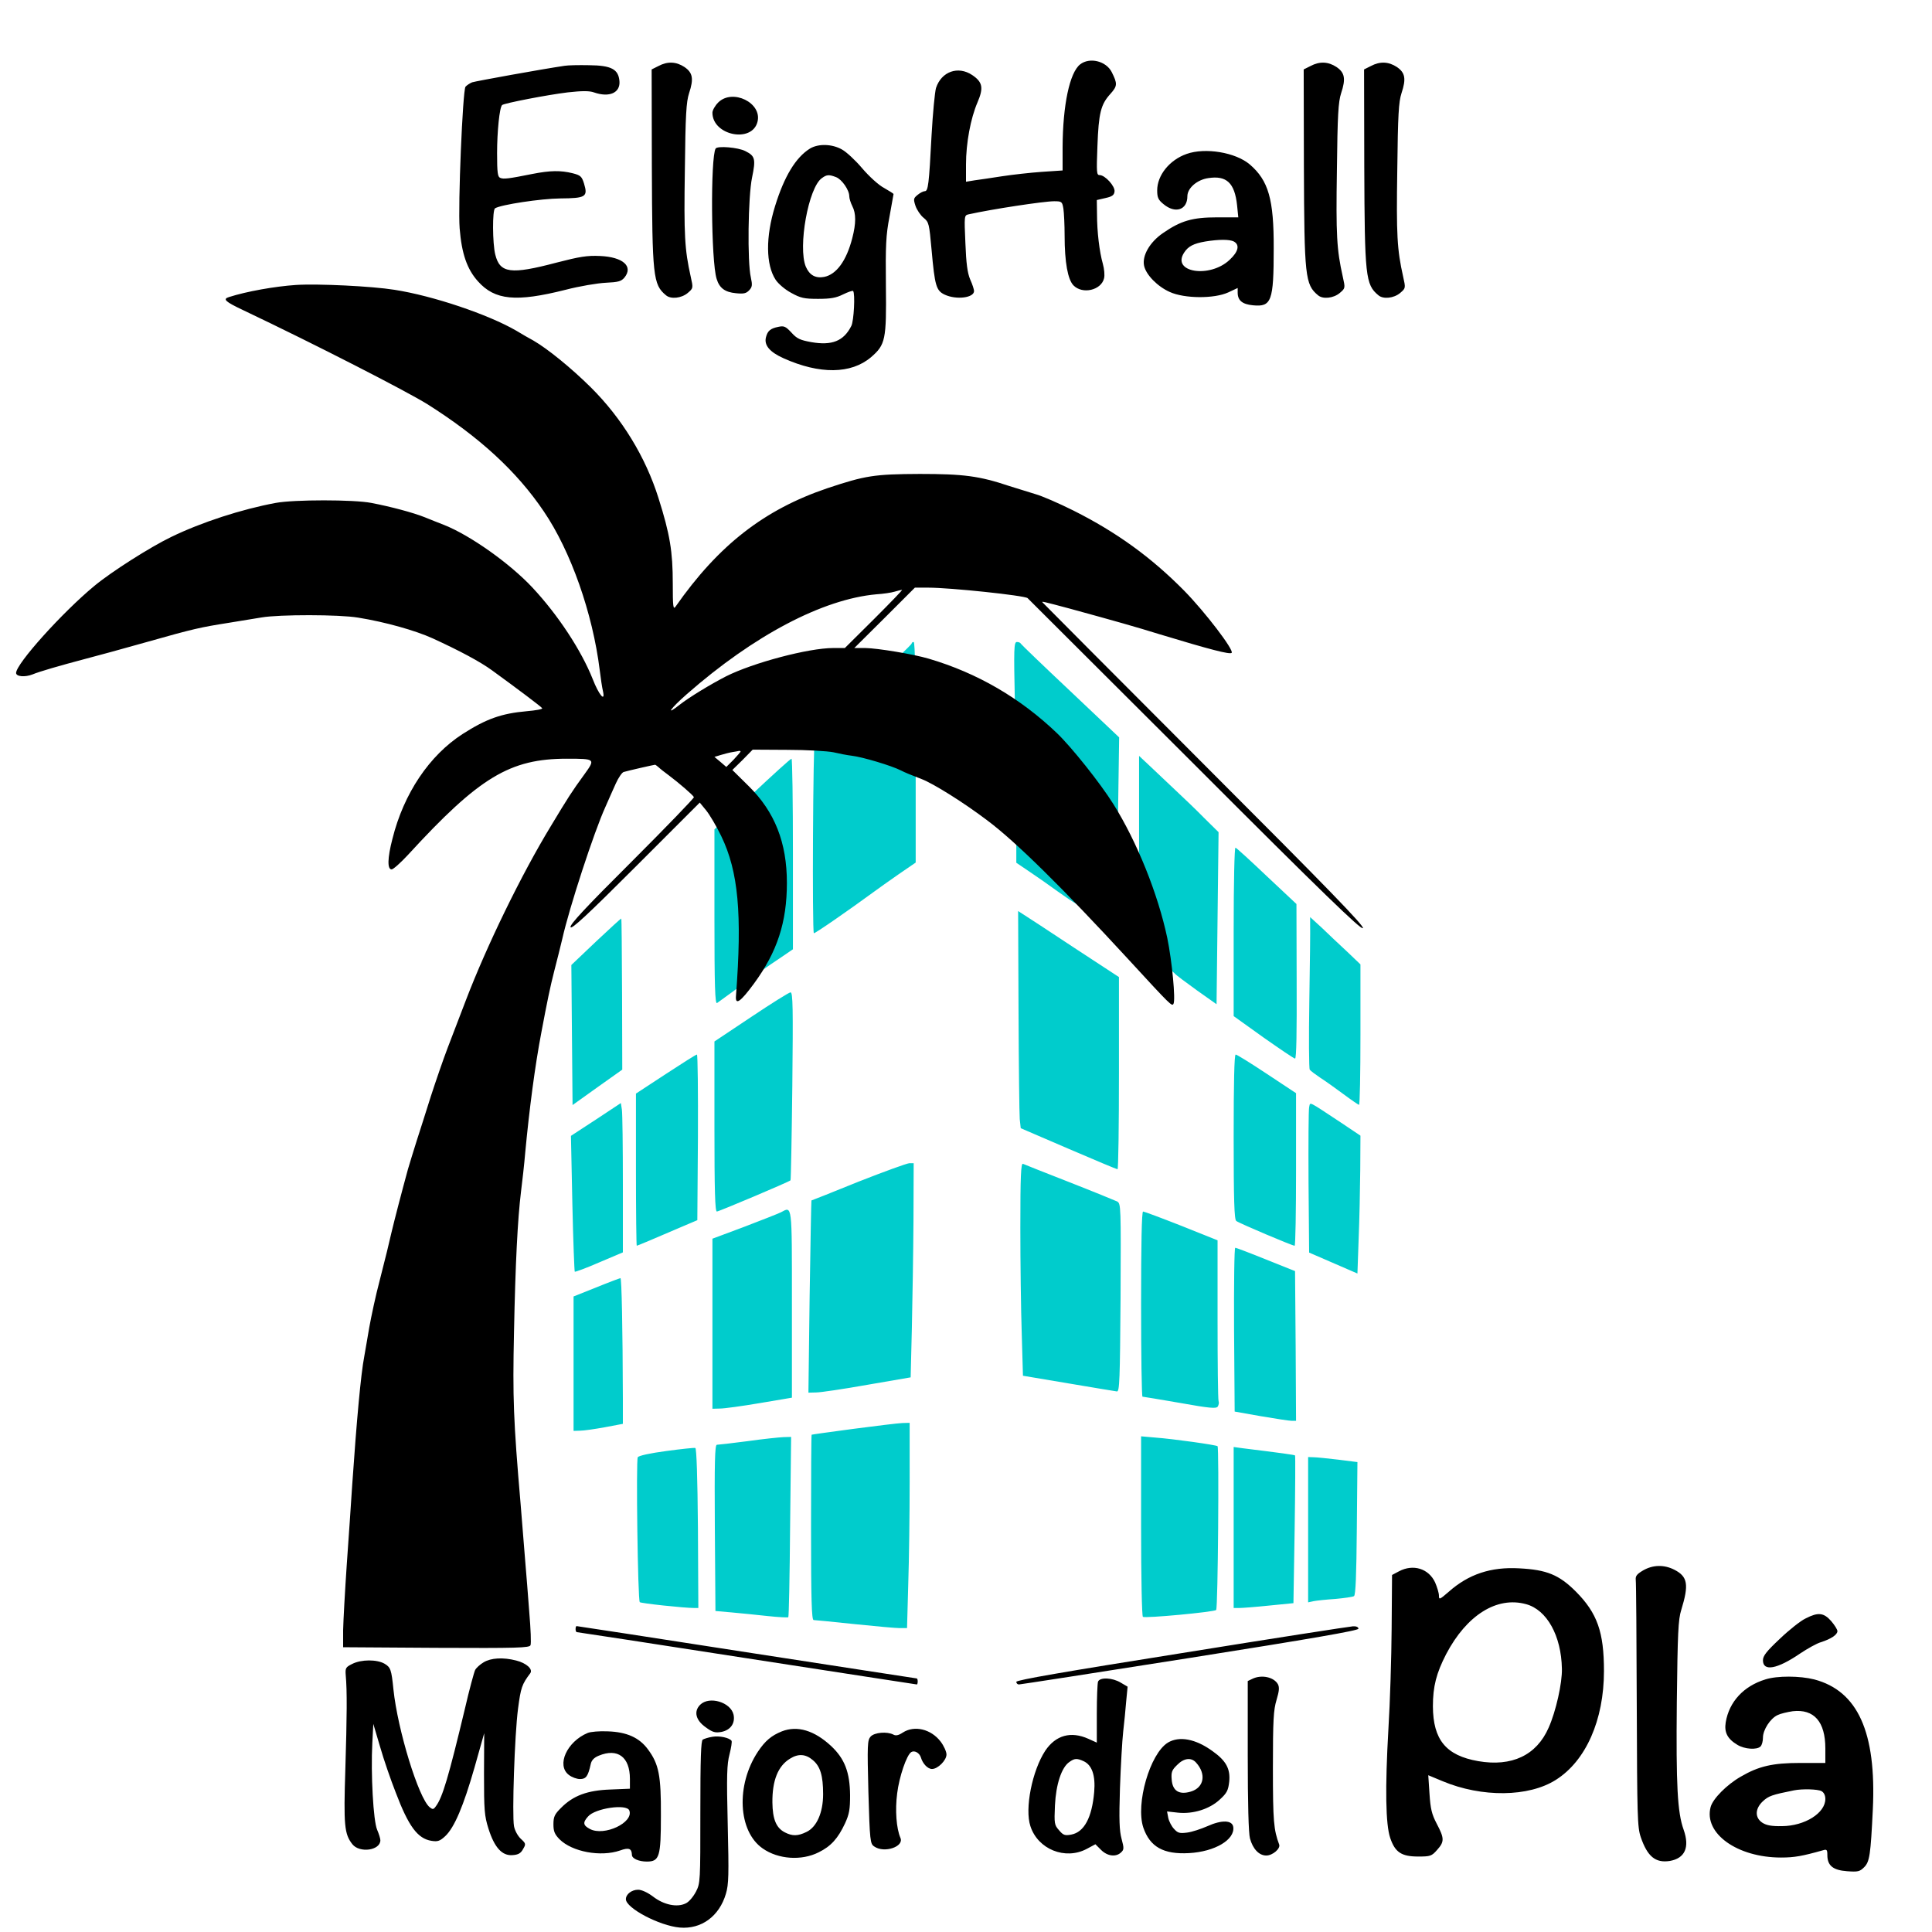
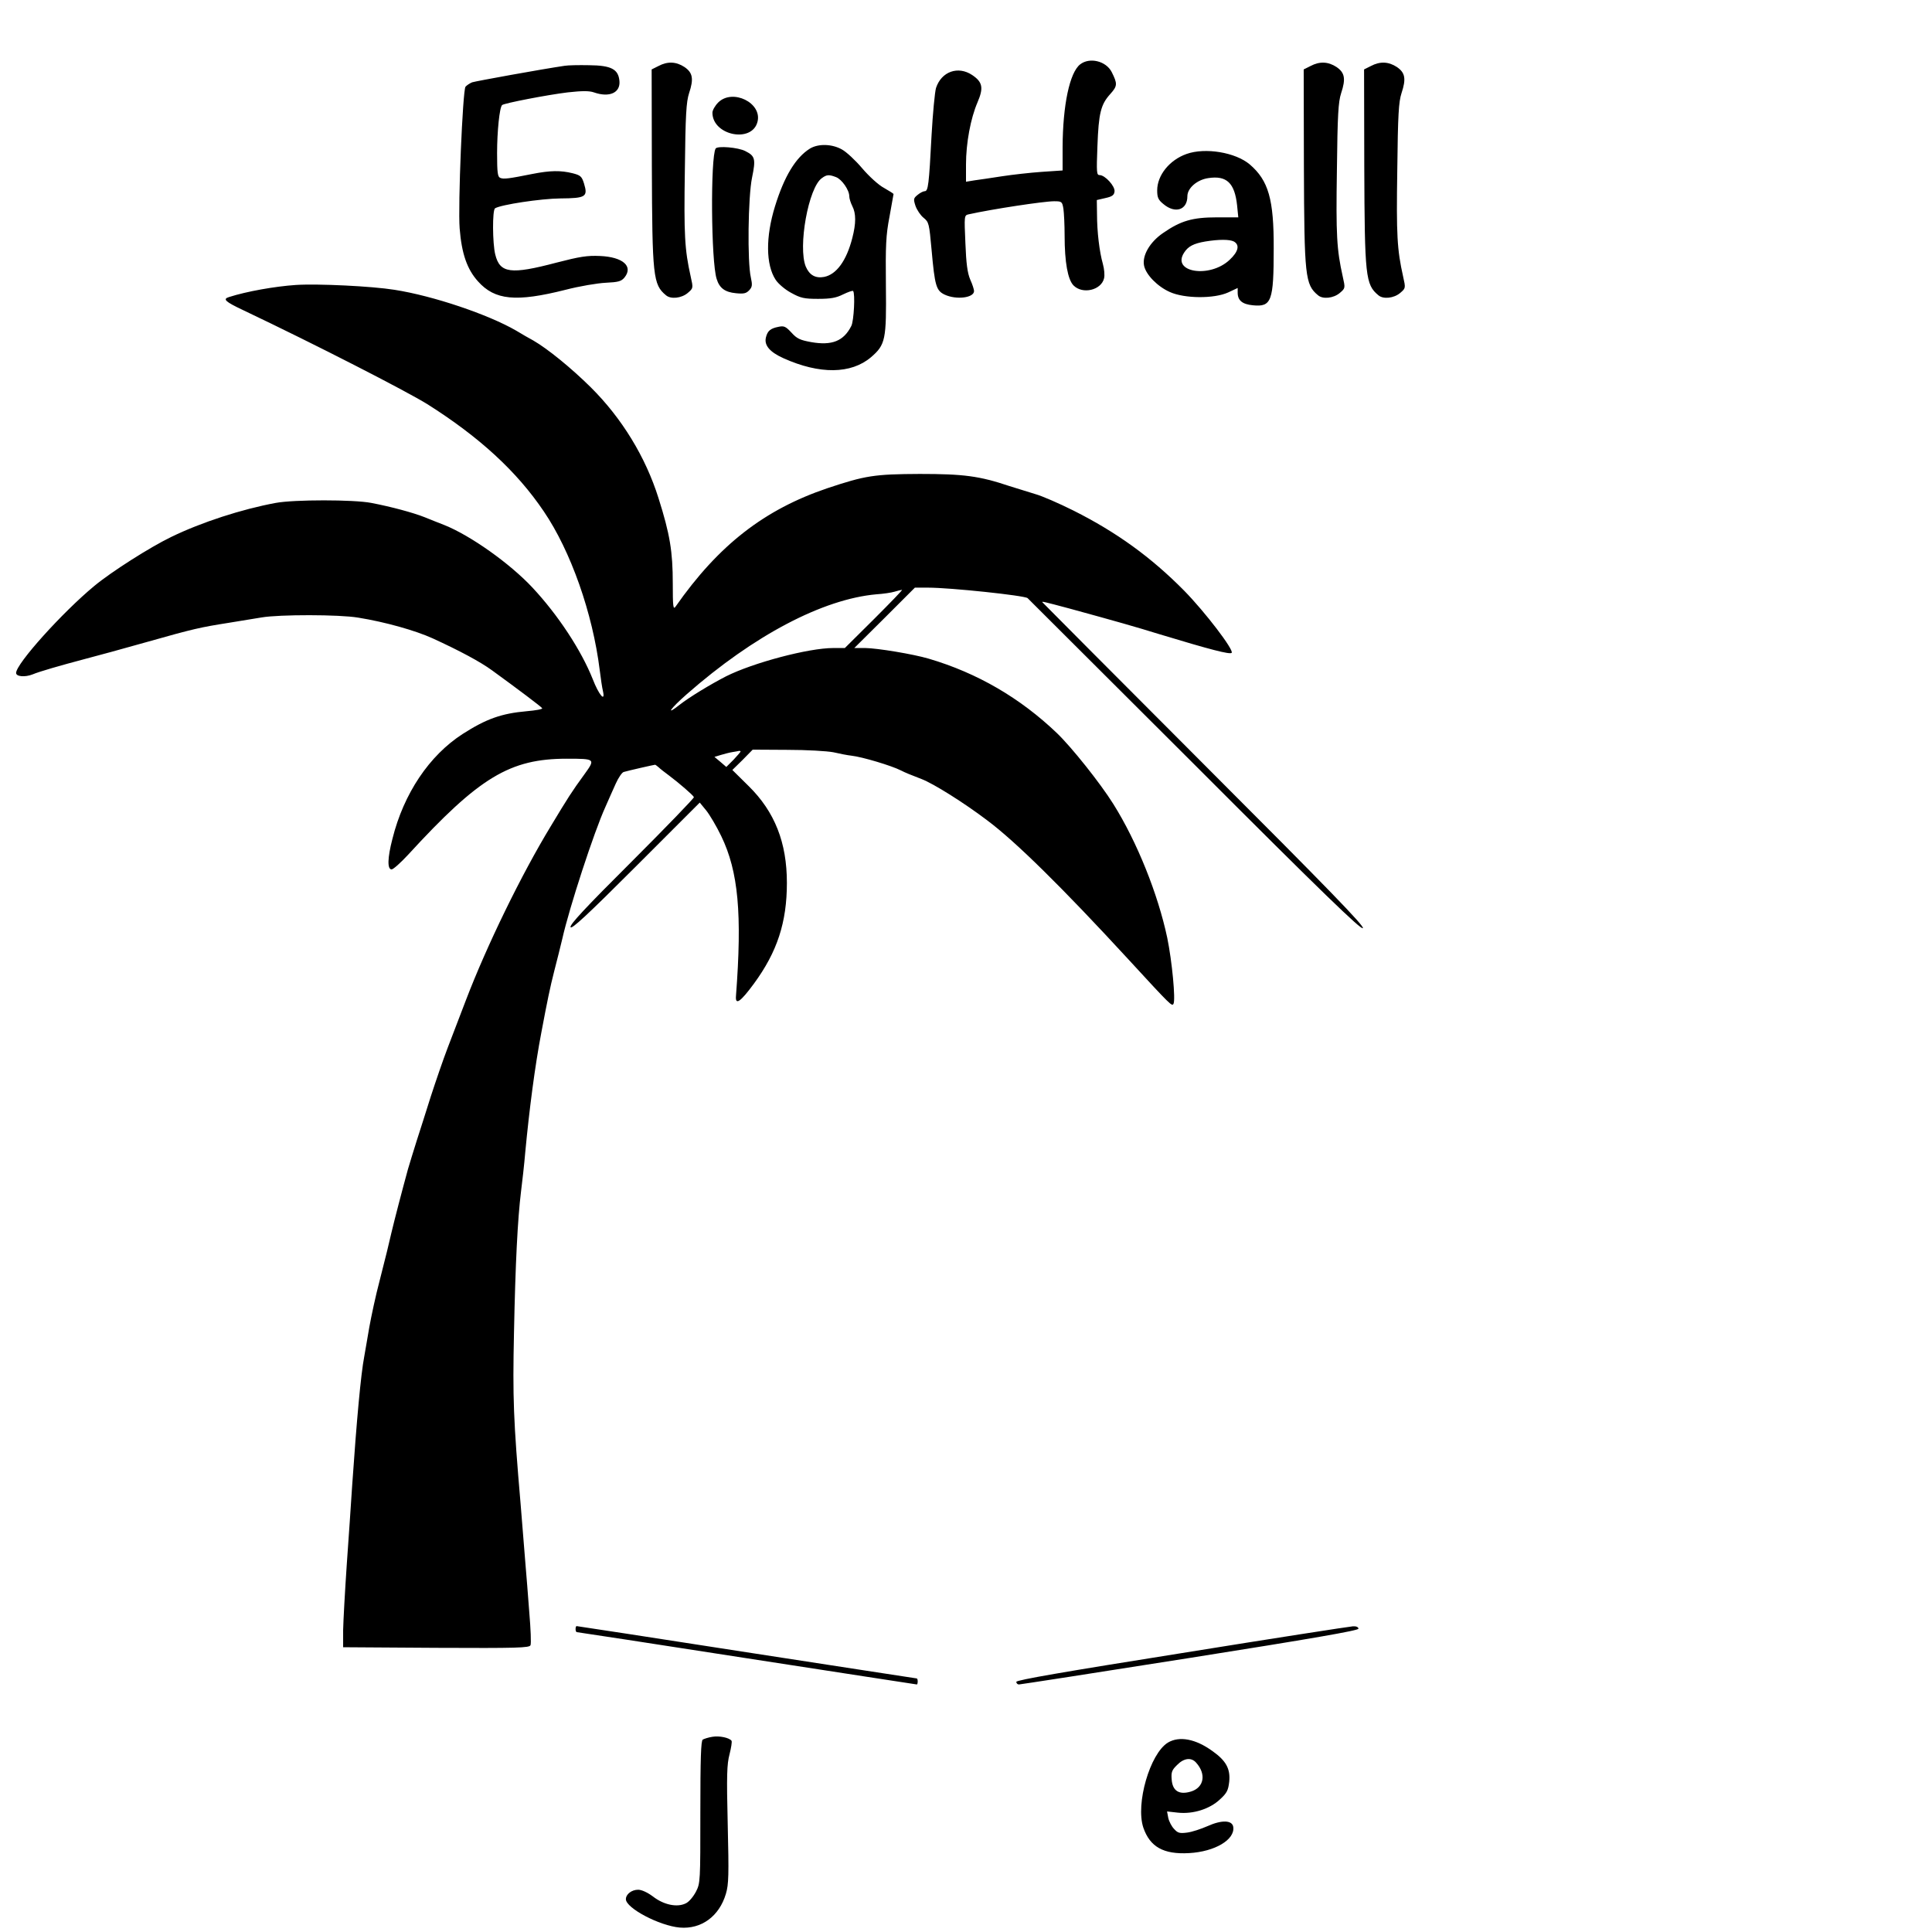
<svg xmlns="http://www.w3.org/2000/svg" version="1.0" width="1280" height="1280" viewBox="0 0 960 960">
-   <path fill="#00CCCC" d="M453 319.8c0 .4-10.6 10.6-23.6 22.7-13 12.1-24 22.8-24.5 23.8-.9 1.6-1.4 96.6-.5 97.4.3.4 17.2-11.3 30.3-20.9 1.7-1.3 7-5 11.7-8.3l8.6-5.9v-54.8c0-35.9-.3-54.8-1-54.8-.5 0-1 .3-1 .8zM504.3 349.7c.4 17 .7 41.6.7 54.9v24.1l6.8 4.6c3.7 2.5 9.9 6.8 13.7 9.6 3.9 2.8 7.9 5.5 9 6 1.1.5 6.1 3.9 11 7.4 5 3.6 9.1 6.4 9.1 6.3.1 0 .4-21.7.8-48.2l.7-48-24.3-23c-13.4-12.6-24.4-23.2-24.6-23.6-.2-.5-1.1-.8-1.9-.8-1.5 0-1.6 3.1-1 30.7zM566 423.2v47.6l8.3 5.7c4.5 3.2 8.7 6.4 9.3 7.1.6.8 5.6 4.5 11 8.4l9.9 7 .5-42.8.5-42.7-7-6.9c-3.8-3.9-10.6-10.4-15-14.5-4.4-4.2-10.2-9.6-12.8-12.1l-4.7-4.4v47.6zM373.8 394.6 355 412.1v43.5c0 34.6.3 43.4 1.3 42.8.6-.5 6.2-4.4 12.2-8.9 6.1-4.5 14.3-10.3 18.3-12.9l7.2-4.9v-47.3c0-26.1-.3-47.4-.7-47.4-.5 0-9.2 7.9-19.5 17.6zM613 462.9v42l14.8 10.6c8.1 5.7 15.2 10.5 15.7 10.5.7 0 .9-13.3.8-38.4l-.1-38.4-14.7-13.8c-8.1-7.7-15.1-14.1-15.6-14.2-.5-.2-.9 17.1-.9 41.7zM506.1 502.1c.1 27.2.4 51.4.6 54l.5 4.5 23.7 10.2c13 5.6 24 10.2 24.4 10.2.4 0 .7-21.5.7-47.8v-47.7l-22.3-14.6c-12.2-8.1-23.4-15.4-25-16.4l-2.8-1.8.2 49.4zM296.2 467.8l-12.3 11.7.3 34.8.3 34.8 12.3-8.8 12.4-8.8-.1-37.4c-.1-20.6-.2-37.6-.4-37.7-.1-.1-5.7 5-12.5 11.4zM651 459.6c.1 2.1-.1 19-.4 37.4-.3 18.5-.2 34 .2 34.5.4.6 2.7 2.3 5.2 4 2.5 1.6 7.7 5.3 11.6 8.2 3.9 2.9 7.4 5.3 7.7 5.3.4 0 .7-15.7.7-34.9v-34.9l-6.7-6.4c-3.8-3.5-9.4-8.8-12.5-11.8l-5.8-5.3v3.9zM373.3 505.3 355 517.5v42.2c0 32 .3 42.3 1.2 42.3 1 0 35.8-14.7 36.6-15.5.2-.1.6-21.3.9-46.9.4-38.7.3-46.6-.9-46.5-.7 0-9.5 5.5-19.5 12.2zM330.8 533.7l-14.8 9.7v37.8c0 20.8.2 37.8.4 37.8.3 0 8.2-3.3 22.1-9.3l8-3.4.3-41.2c.1-22.6-.1-41.1-.5-41.1-.5 0-7.4 4.4-15.5 9.7zM613 564.9c0 31.5.3 41.1 1.3 41.8 1.4 1.1 27.8 12.3 29 12.3.4 0 .7-17 .7-37.9v-37.9l-14.5-9.6c-8-5.3-14.9-9.6-15.5-9.6-.7 0-1 14.3-1 40.9zM296.1 556.3l-12.4 8.1.7 33.6c.4 18.4 1 33.7 1.2 33.9.2.2 5.7-1.8 12.1-4.6l11.8-5v-33.9c0-18.6-.2-35.3-.5-37.1l-.5-3.2-12.4 8.2zM650.5 550.2c-.3 1.2-.4 18-.3 37.3l.3 34.9 12 5.2 12 5.2.6-17.1c.4-9.5.7-24.9.8-34.3l.1-17.1-9.7-6.5c-17-11.2-15.1-10.3-15.8-7.6zM426.5 587.2c-12.6 5.1-23.1 9.3-23.3 9.3-.1.1-.5 21.6-.9 47.8l-.6 47.7 3.9-.1c2.1 0 13.6-1.7 25.4-3.8l21.5-3.7.6-24.5c.3-13.4.7-37.3.8-53.2l.1-28.7h-2.2c-1.3.1-12.6 4.2-25.3 9.2zM507 609.7c0 17.6.3 41.4.7 53l.6 20.9 22.6 3.8c12.4 2.1 23.3 3.9 24.1 4 1.3.1 1.5-5.8 1.8-46.6.2-45.5.2-46.7-1.7-47.8-1.1-.5-11.8-4.9-23.8-9.6-12-4.7-22.4-8.8-23-9.1-1-.4-1.3 6.2-1.3 31.4zM388 602.4c-1.4.7-9.6 3.9-18.2 7.2l-15.8 5.9V700l3.8-.1c2 0 10.9-1.2 19.7-2.7l16-2.7V648c0-50.6.2-48.6-5.5-45.6zM567 648c0 25.3.3 46 .7 46 .4 0 8.7 1.4 18.6 3.1 15 2.7 18.1 2.9 18.8 1.8.5-.8.7-2 .4-2.7-.3-.8-.5-19-.5-40.6v-39.3l-18-7.2c-9.9-3.9-18.5-7.1-19-7.1-.7 0-1 16.1-1 46zM613.2 660.7l.3 40.7 13 2.3c7.2 1.2 14 2.3 15.3 2.3h2.2l-.2-37.2-.3-37.2-14.5-5.8c-7.9-3.2-14.8-5.8-15.2-5.8-.5 0-.7 18.3-.6 40.7zM296.3 639.7l-11.3 4.5V711l3.3-.1c1.7 0 7.3-.8 12.2-1.7l9-1.7v-12.3c-.1-35.2-.6-60.2-1.2-60.1-.5.1-5.9 2.1-12 4.6zM424 710c-11.3 1.5-20.6 2.8-20.7 2.9-.2.1-.3 20.8-.3 46.1 0 36.1.3 46 1.3 46 .6 0 9.8.9 20.2 2 10.5 1.1 20.6 2 22.6 2h3.6l.6-21.8c.4-11.9.7-34.9.7-51V707l-3.7.1c-2.1.1-13 1.4-24.3 2.9zM371.5 716.1c-7.7 1-14.6 1.8-15.3 1.8-1 .1-1.2 8.7-1 41.3l.3 41.3 8 .7c4.4.4 12.5 1.2 17.9 1.8 5.5.6 10.1.8 10.3.6.3-.2.7-20.5.9-45l.5-44.6-3.8.1c-2.1.1-10.1.9-17.8 2zM567 758.3c0 25.9.4 44.8.9 45.1 1.2.8 35.4-2.4 36.4-3.4.9-.8 1.5-80.5.7-81.4-.7-.6-21.7-3.6-31.2-4.3l-6.8-.6v44.6zM331.1 721c-8.2 1.1-13.7 2.3-14.2 3.1-.9 1.5 0 71.1 1 72 .5.6 22.1 2.9 27 2.9h2.1l-.2-39.7c-.2-25.4-.7-39.7-1.3-39.8-.5-.2-7 .5-14.4 1.5zM613 759v40h2.8c1.5 0 8.1-.5 14.8-1.2l12.1-1.2.6-36.5c.3-20.1.4-36.7.2-36.9-.3-.3-6.7-1.2-26.2-3.6l-4.3-.6v40zM650 760.1v36.1l2.8-.6c1.5-.3 6.3-.8 10.8-1.1 4.4-.4 8.6-1 9.2-1.4.8-.5 1.2-10.2 1.4-33.6l.3-33-9.5-1.2c-5.2-.6-10.7-1.2-12.2-1.2l-2.8-.1v36.1z" />
  <path d="M536.7 32c-5.2 4.1-8.6 20.2-8.7 41.1v11.6l-10.4.7c-5.7.4-14.6 1.4-19.8 2.2-5.1.8-11.2 1.7-13.5 2l-4.3.7v-8.6c0-10.6 2.3-22.9 5.7-30.8 3.1-7.2 2.6-10.1-2.6-13.6-7-4.7-15.3-1.8-18 6.4-.6 2.1-1.6 12.6-2.2 23.3-1.3 24.9-1.7 28-3.4 28-.7 0-2.3.8-3.5 1.8-2.1 1.7-2.2 2.1-1.1 5.5.7 2 2.5 4.7 4 5.9 2.7 2.2 2.8 2.9 4 16 1.6 17.9 2.3 20.2 6.5 22.2 5.8 2.7 14.6 1.6 14.6-1.8 0-.7-.8-3.3-1.9-5.7-1.4-3.3-2-7.9-2.4-18.1-.6-13.6-.6-13.8 1.6-14.3 11.7-2.6 37.4-6.5 42.5-6.5 3.8 0 4 .2 4.6 3.7.3 2.1.6 8.1.6 13.3 0 13.4 1.6 21.9 4.4 24.8 4.5 4.6 13.8 2.4 15.2-3.5.4-1.5.1-4.7-.6-7.2-1.7-6-2.9-15.9-2.9-24.7l-.1-7 4.3-1c3.2-.7 4.3-1.4 4.5-3.2.4-2.6-4.7-8.2-7.4-8.2-1.5 0-1.6-1.2-1.1-14.3.6-16.6 1.7-20.8 6.4-26 3.6-4 3.6-5.1.7-10.9-2.8-5.5-11-7.5-15.7-3.8zM327.2 32.8l-3.4 1.7.1 48.1c.2 54.8.6 58.8 7 64.1 2.4 2.1 7.7 1.5 10.8-1.1 2.8-2.4 2.8-2.4 1.5-8.2-3-13.4-3.4-20.6-2.9-52.9.3-27.5.7-33.9 2.1-38.2 2.4-7.2 1.8-10.2-2.3-13-4.1-2.7-8.4-2.9-12.9-.5zM651.2 32.8l-3.4 1.7.1 48.1c.2 54.8.6 58.8 7 64.1 2.4 2.1 7.7 1.5 10.8-1.1 2.8-2.4 2.8-2.4 1.5-8.2-3-13.4-3.4-20.6-2.9-52.9.3-27.5.7-33.9 2.1-38.2 2.4-7.2 1.8-10.2-2.3-13-4.1-2.7-8.4-2.9-12.9-.5zM681.2 32.8l-3.4 1.7.1 48.1c.2 54.8.6 58.8 7 64.1 2.4 2.1 7.7 1.5 10.8-1.1 2.8-2.4 2.8-2.4 1.5-8.2-3-13.4-3.4-20.6-2.9-52.9.3-27.5.7-33.9 2.1-38.2 2.4-7.2 1.8-10.2-2.3-13-4.1-2.7-8.4-2.9-12.9-.5zM280.5 32.7c-11.5 1.7-44 7.6-45.9 8.2-1.2.5-2.7 1.5-3.3 2.2-1.4 1.9-3.8 59.3-2.9 70.4 1 12.6 3.7 20.3 9.1 26.3 8.4 9.4 18.9 10.4 43.5 4.2 6.9-1.8 15.9-3.3 20-3.5 6.3-.3 7.7-.7 9.3-2.6 4.5-5.6-.8-10.2-12.1-10.7-6.4-.3-10.1.3-21.7 3.3-22.7 6-28.1 5.3-30.4-4-1.4-5.5-1.5-22.2-.1-23 2.9-1.8 22.7-4.8 32.4-4.9 12.7-.1 13.8-.8 11.8-7.4-1.1-3.5-1.7-4.1-5.6-5.1-6-1.5-11.2-1.4-19.9.3-12 2.4-14.4 2.7-16.1 2-1.3-.5-1.6-2.4-1.6-12.3 0-10.7 1.2-22.7 2.5-23.9.9-.9 22.6-5.1 32.6-6.3 7.2-.8 10.7-.8 13 0 7.7 2.7 13.2.2 12.7-5.6-.5-5.9-4-7.8-15.1-7.9-5.1-.1-10.5 0-12.2.3zM356.9 50.9c-1.6 1.6-2.9 3.9-2.9 5.1 0 11.3 19.7 15.3 22.4 4.5 2.4-9.4-12.4-16.6-19.5-9.6zM402.5 73.8c-7.1 4.4-12.8 13.8-17.4 28.7-4.7 15.2-4.6 29 .3 36.5 1.3 2 4.7 4.9 7.7 6.5 4.7 2.6 6.4 3 13.4 3 6.3 0 9-.5 12.4-2.2 2.5-1.2 4.7-2 5-1.7 1.1 1.1.4 15-.9 17.4-3.8 7.5-9.6 9.8-19.9 8-5.5-1-7.1-1.7-9.8-4.7-2.9-3.1-3.7-3.5-6.5-2.9-4 .8-5.4 2-6.2 5.2-1 3.9 1.8 7.3 8.7 10.4 18 8.1 33.6 7.9 43.5-.5 7.2-6.2 7.7-8.7 7.4-35.5-.2-20.1 0-25.1 1.8-34.4 1.1-6.1 2-11.1 2-11.2 0-.2-2.1-1.5-4.7-3-2.7-1.4-7.5-5.8-10.9-9.8-3.3-3.9-7.8-8.1-10-9.3-4.9-2.8-11.7-3-15.9-.5zM415.4 88c2.9 1.1 6.6 6.4 6.6 9.5 0 1.1.7 3.3 1.5 4.9 1.9 3.6 1.9 8.6 0 15.9-2.9 11.3-7.9 18.1-14 19.3-4.3.8-7.3-.9-9.1-5.1-4-9.7 1.3-39.4 8-44 2.4-1.8 3.6-1.8 7-.5zM355.6 73.8c-2.6 4.3-2.3 56.1.5 64.8 1.4 4.6 4.2 6.6 9.6 7.1 3.9.4 5.1.1 6.6-1.5s1.6-2.6.8-6.3c-1.8-7.6-1.4-40.2.6-49.7 1.9-9.2 1.5-10.7-3.3-13.1-3.6-1.9-13.9-2.7-14.8-1.3zM589.6 76.5c-8.5 3-14.6 10.6-14.6 18.1 0 3.5.5 4.7 3.1 6.8 5.8 4.9 11.9 3 11.9-3.9 0-4 4.8-8.2 10.4-9 9.1-1.4 13.1 2.4 14.3 13.5l.6 6h-10.6c-12.2 0-18 1.7-26.8 7.8-6.6 4.5-10.5 11.3-9.4 16.3 1 4.5 6.7 10.3 12.8 13 7.3 3.3 22 3.4 29 .2l4.7-2.2v2.3c0 3.9 2.3 5.8 7.6 6.3 9.2.9 10.3-2 10.3-28.2.1-24.5-2.6-33.8-11.9-41.8-7.1-6-22.1-8.5-31.4-5.2zm23.5 43.5c3 1.7 2.3 5-2.1 9.1-9.8 9.3-29.1 6.3-22.6-3.6 2-3.1 4.7-4.5 10.5-5.5 6.8-1.1 12-1.1 14.2 0zM147 141.6c-10.4.7-24.5 3.2-33.2 6-3.3 1-1.9 2.3 7 6.5 36.6 17.4 80.8 40.1 91.5 46.7 25.8 16.3 44.4 33.3 57.9 53.3 13.4 19.7 24.3 50.6 27.8 78.9.5 4.1 1.2 8.8 1.6 10.4 1.3 5.8-2 2-5.1-6-5.7-14.3-17.2-31.8-29.9-45.4-11.2-12-30.8-25.9-43.8-31.1-2.7-1-7-2.8-9.8-3.9-5.8-2.3-16.6-5.2-26.5-7.1-8.7-1.7-38.4-1.7-47.5 0-16.8 3.1-36.9 9.6-51.9 16.9-10.4 5-29.9 17.4-38.3 24.4C31 304.3 8 329.8 8 334.4c0 1.8 4.4 2.2 8.2.7 3.3-1.4 13.7-4.4 25.8-7.6 5.8-1.5 19.7-5.3 31-8.5 23.3-6.6 26.6-7.3 40.5-9.5 5.5-.9 12.9-2.1 16.5-2.7 8.7-1.5 38.6-1.5 48 .1 13.6 2.2 28.4 6.4 37 10.3 13.5 6.2 23.6 11.6 29.5 15.9 12.4 9 24.5 18.1 24.9 18.8.3.5-3.1 1.1-7.7 1.5-12.5 1.1-20.1 3.8-31.8 11.3-16.6 10.7-29.3 29.6-34.9 52.1-2.5 9.6-2.6 15.2-.4 15.2.8 0 4.5-3.3 8.2-7.3 35.4-38.6 50.6-47.7 78.9-47.7 14.1 0 14.2.1 8.8 7.6-6.5 8.9-8.3 11.8-16.8 25.9-14.6 24-31.8 59.3-42.2 86.5-2.6 6.9-6.7 17.4-9 23.5-2.3 6-6.1 17.1-8.5 24.5-2.3 7.4-5.5 17.3-7 22-1.5 4.7-3.4 11-4.3 14-3.2 11.7-6.6 24.8-8.2 31.5-2 8.6-1.9 8.2-5.9 24-1.9 7.1-4.1 17.5-5.1 23-.9 5.5-2.1 12-2.5 14.5-1.7 8.8-3.8 32-6 64-.5 8.5-1.8 26.3-2.7 39.5-.9 13.2-1.7 27.8-1.8 32.5v8.5l46.3.3c40.5.2 46.3 0 46.8-1.3.4-.8.1-8.1-.6-16.3-.6-8.1-1.5-19.4-2-25.2-.5-5.8-1.5-18.6-2.3-28.5-3.6-41.9-4-52.9-3.3-85.5.7-34.5 1.8-56.1 3.5-70 .6-4.7 1.6-13.5 2.1-19.5 2-21.2 4.8-42.8 8-59.5 2.9-15.4 4.3-22.3 6.4-30.5 1.3-5 3.1-12.2 4-16 3.5-15.6 15.8-53.2 21.4-65.5 1.6-3.6 3.9-8.9 5.2-11.7 1.3-2.9 3.1-5.5 3.9-5.7 1.9-.6 15.1-3.6 15.6-3.6.2 0 1 .6 1.7 1.2.7.7 3.1 2.6 5.3 4.2 4.8 3.6 11.9 9.7 12.3 10.7.2.4-13.7 14.8-30.8 31.9-23.1 23-31 31.5-30.5 32.7.4 1.3 8.3-6 32.4-30.1l31.8-31.8 3.2 3.9c1.7 2.1 5.1 7.8 7.5 12.8 8.5 17.6 10.4 38.6 7.3 79.4-.4 4.8 2.2 3 8.9-6.1 11.6-15.8 16.4-30.5 16.4-50.1 0-20-6-35.3-19-48.1l-8.1-8 5.1-5 5-5.1 17.3.1c9.6 0 19.7.6 22.8 1.2 3 .7 7.1 1.5 9 1.7 5.4.6 20 5 24.5 7.3 2.1 1.1 5.1 2.3 10.3 4.3 5.8 2.2 21 11.7 32.6 20.5 14.1 10.5 37.6 33.7 70 68.9 21.6 23.5 21.8 23.6 22.6 22.3 1.1-2-.7-21.1-3.1-32.8-4.6-21.7-15-47.7-26.8-66.5-6.5-10.4-20.8-28.3-28-35.2-18.3-17.5-39.6-29.9-63.7-37-7.8-2.3-25.4-5.2-31.5-5.3h-5.5l15.1-15 15-15h6.5c11.2 0 47.9 3.9 49.5 5.2.2.2 37.5 37.4 82.9 82.7 64 64.1 82.8 82.2 83.7 81.3.9-.9-16.7-19.1-78.8-81.2-43.9-44-80.1-80.3-80.4-80.7-.5-.6.4-.4 13.5 3.1 23 6.3 32.9 9.1 44.5 12.7 25.4 7.7 35.1 10.2 36 9.3 1.3-1.3-13.2-20.3-23.6-30.9-16.4-16.6-33.5-29-55-39.8-7.2-3.6-15.7-7.3-19-8.2-3.2-1-9-2.8-12.9-4-14.9-5-22.7-6-44.5-6-22.6.1-27 .8-45.9 7.1-31.3 10.6-54 28.2-75.4 58.8-1.2 1.7-1.4.1-1.4-11.5 0-15.8-1.4-24.4-7.1-42.4-6.4-20.4-18.2-39.7-33.6-55-9.8-9.7-21.5-19.2-28.6-23.3-1.9-1-5.7-3.2-8.5-4.9-13.8-8-41.2-17.3-60.5-20.3-11.2-1.8-38-3.1-49-2.4zm287.4 165.9L419.8 322H414c-12.2 0-39.8 7.3-53.3 14.1-7.6 3.9-18.3 10.4-23 14.1-7.3 5.8-4.7 2 3.6-5.3 33.3-29.2 67.5-47.2 94.2-49.6 3.3-.2 7.4-.8 9-1.3 1.7-.5 3.3-.9 3.7-.9.5-.1-5.8 6.4-13.8 14.4zM368 373.4c0 .2-1.6 2.1-3.5 4.1l-3.6 3.6-2.9-2.5-3-2.5 3.3-1c1.7-.5 4.3-1.2 5.7-1.4 1.4-.2 2.8-.5 3.3-.6.4 0 .7.1.7.3zM286 809.5c0 .8.3 1.5.6 1.5s38.4 5.8 84.6 13c46.1 7.1 84.1 13 84.4 13 .2 0 .4-.7.4-1.5s-.2-1.5-.5-1.5-38.3-5.9-84.5-13c-46.2-7.2-84.2-13-84.5-13-.3 0-.5.7-.5 1.5zM587.3 821.4c-58.5 9.3-82.3 13.4-82.3 14.3 0 .7.6 1.3 1.3 1.3.6 0 38.9-5.9 85-13.2 60.7-9.6 83.7-13.6 83.7-14.5 0-.8-1.1-1.3-2.7-1.2-1.6.1-39.8 6-85 13.3z" />
-   <path d="M816.5 780.3c-3.2 1.9-3.9 2.8-3.7 4.8.2 1.3.4 29.4.5 62.4.2 55.4.3 60.4 2 65.4 3.3 9.6 7.3 12.9 14.4 11.8 7.5-1.3 10-6.7 6.9-15.5-3.1-8.6-3.8-22-3.4-63.2.4-34.6.7-41.3 2.2-46 3.9-12.7 3.2-16.6-3.4-20-5.1-2.6-10.6-2.5-15.5.3zM695.1 780.8l-3.4 1.8-.2 26.5c-.1 14.5-.8 37-1.6 49.9-1.7 29.7-1.4 47.6.9 54.3 2.4 7.1 5.6 9.2 13.9 9.2 6 0 6.7-.2 9.4-3.3 3.7-4.1 3.6-5.8-.2-13-2.5-4.8-3.1-7.4-3.6-15l-.6-9.1 7.2 3c19.4 8.1 42.7 7.9 56.2-.7C788 875 797 854.7 797 830.3c0-19.3-3.3-28.7-13.9-39.4-8.4-8.4-14.5-10.9-28.2-11.6-14.1-.8-25.2 2.9-35.1 11.7-4.5 3.9-4.8 4-4.8 1.8 0-1.2-.9-4.2-1.9-6.5-3.2-6.9-10.9-9.3-18-5.5zm63.2 16.3c10.3 2.8 17.5 15.6 17.8 32.1.2 7-3 21.3-6.6 29.3-6 13.7-18.3 19.5-35 16.6-16-2.8-22.4-10.6-22.5-27.2 0-9.9 1.7-16.5 6.6-26 10.2-19.4 25.2-28.8 39.7-24.8zM897.2 804.2c-2.4 1.1-8.2 5.7-12.8 10.1-6.7 6.3-8.4 8.5-8.4 10.7 0 5.7 7.1 4.4 18.5-3.4 3.6-2.4 8.2-5 10.3-5.6 5-1.6 8.2-3.7 8.2-5.5 0-.8-1.4-3-3.1-5-3.7-4.2-6.5-4.5-12.7-1.3zM240.3 826c-1.7 1-3.6 2.7-4.2 3.8-.5 1-2.9 9.7-5.1 19.3-8.1 33.8-11.1 44-14.4 48.4-1.2 1.7-1.6 1.7-3.1.5-5.5-4.5-15.9-38.4-18-58.5-1-9.9-1.4-11-4.4-12.8-3.8-2.2-11.6-2.2-16.1.1-3.2 1.6-3.5 2-3.2 5.7.7 7.7.6 20.3-.2 46.5-.9 28.1-.5 32.3 3.5 37.4 3.6 4.5 13.9 3.1 13.9-2 0-.8-.7-3.1-1.6-5.2-1.9-4.3-3.2-27.7-2.4-43.1l.5-9.5 3.4 11.5c1.8 6.3 5.3 16.4 7.7 22.5 6.4 16.9 10.9 23 17.8 24.1 3.1.5 4.2.1 6.8-2.3 4.6-4.3 9.1-15 14.6-34.2l4.8-17-.1 20.2c0 18.1.2 20.8 2.2 27.2 3 9.5 6.8 13.6 12 13.2 2.8-.2 4.1-.9 5.2-3 1.5-2.5 1.4-2.8-1.1-5.1-1.5-1.4-3-4.1-3.4-6.3-1-5.6.3-45.3 2-58.3 1.4-10.6 1.9-12.1 6.1-17.7 1.4-2-1.9-5-7-6.3-6.6-1.7-12.6-1.3-16.2.9zM622.3 834.2l-2.3 1.1v37.1c0 23.7.4 38.6 1.1 41.1 1.4 5.2 4.5 8.5 8.1 8.5 3.2 0 7.2-3.5 6.4-5.5-2.7-7.3-3.1-11.4-3.1-38 0-24 .3-28.8 1.8-33.8 1.3-4.4 1.5-6.2.7-7.8-2-3.6-8.2-4.9-12.7-2.7zM877.2 834.5c-10.8 3.3-18 11.1-19.7 21.3-.8 5 .8 8.2 5.8 11.2 3.6 2.2 9.7 2.6 11.5.8.7-.7 1.2-2.6 1.2-4.4 0-3.8 3.6-9.5 7.3-11.2 1.4-.7 4.8-1.5 7.5-1.9 10.6-1.2 16.2 5.2 16.2 18.5v7.2h-12.5c-13.7 0-20.6 1.6-29.5 6.8-7 4-13.9 11-15 15.1-3.5 13.1 13.2 25.1 35 25.1 6.6 0 10.5-.7 20.8-3.6 1.9-.6 2.2-.3 2.2 2.4 0 5.2 2.8 7.5 9.8 8 5.4.4 6.3.2 8.5-2 2.7-2.7 3.2-6.1 4.3-28.8 1.8-38.3-7.5-58.8-29.1-64.5-7.1-1.8-18.4-1.9-24.3 0zm27.9 55.5c1.2.7 1.9 2.1 1.9 3.9 0 7-10.2 13.4-21.5 13.5-5.2.1-7.8-.4-9.8-1.7-3.8-2.5-3.7-7 .3-10.7 2.8-2.6 4.5-3.2 15.5-5.4 4.1-.8 11.7-.6 13.6.4zM545.6 835.6c-.3.9-.6 8-.6 15.9v14.4l-4.2-1.9c-8.7-3.9-16.2-1.8-21.4 5.9-6.5 9.9-10.3 28.8-7.4 37.5 3.7 11.5 17.3 17 28 11.3l4.3-2.3 2.8 2.8c3.1 3.1 7.3 3.7 9.9 1.3 1.5-1.4 1.6-2 .3-6.8-1.1-4.1-1.3-9.4-.8-25.2.4-11 1.1-23.6 1.6-28 .5-4.4 1.2-11.2 1.5-15.2l.7-7.2-3.4-2c-4.1-2.5-10.4-2.8-11.3-.5zm-7.2 39.5c4.2 1.9 6 7.1 5.3 15.3-1.1 12.8-5 20-11.4 21.2-3.2.6-4 .3-6.1-2.2-2.3-2.6-2.4-3.3-2-12.3.5-10.5 3.3-19 7.2-21.6 2.5-1.8 3.7-1.9 7-.4zM347.9 847.1c-3.3 3.3-2.2 7.7 2.8 11.2 3.4 2.5 4.7 2.8 7.7 2.3 4.6-.9 7-4.3 6.1-8.6-1.4-6.2-12.1-9.4-16.6-4.9zM388.5 860.3c-5.2 2.1-8.3 4.7-11.9 10.1-11 16.6-9.9 39.6 2.4 48.1 7.7 5.4 19.3 6.2 27.8 1.9 6.1-3 9.6-6.9 13.1-14.4 2.1-4.6 2.5-6.9 2.5-14-.1-11.4-2.7-18.1-9.4-24.4-8.4-7.8-16.8-10.3-24.5-7.3zm15.4 14.3c3.7 3.1 5.1 7.7 5.1 16.9s-3.2 16.4-8.3 18.8c-4.3 2.1-7 2.1-10.7.2-4.3-2.2-6.1-6.5-6.2-14.9-.1-10.9 2.8-18.1 8.7-21.7 4.1-2.6 7.8-2.4 11.4.7zM448.6 860.9c-2.1 1.4-3.5 1.7-4.7 1-3.1-1.6-9.4-1.1-11.3 1-1.6 1.8-1.7 4-1.1 27.6.7 24.4.9 25.7 2.9 27 4.9 3.5 15 .1 13-4.3-2-4.7-2.7-13.7-1.6-22.1 1-8.2 4.7-19.1 7-20.5 1.6-1 4.1.4 4.8 2.7.9 3.1 3.4 5.7 5.5 5.7 2.9 0 7.2-4.3 7.2-7.2 0-1.4-1.3-4.3-2.9-6.4-4.8-6.3-13.1-8.2-18.8-4.5zM292 861.1c-10.3 4.3-15.6 16-9.4 20.8 1.5 1.2 4 2.1 5.6 2.1 3 0 4-1.4 5.3-7.3.4-2 1.6-3.3 4-4.3 9.4-3.9 15.5.6 15.5 11.5v4.9l-9.7.4c-11.4.4-18.5 3-24.6 9.2-3.1 3.1-3.7 4.3-3.7 8.1 0 3.5.6 4.9 3 7.4 6.3 6.3 20.5 8.9 30.1 5.6 4.4-1.6 5.8-1 5.9 2.2 0 1.8 3.4 3.3 7.4 3.3 6.3 0 7-2.4 7-22.9.1-19.8-1-25.5-6.4-32.8-4.3-5.9-10.6-8.7-20-9-4.1-.2-8.6.2-10 .8zm20.7 38.5c2.3 6-12.5 13-19.6 9.2-3.4-1.8-3.6-3.2-.9-6.2 3.5-4.1 19.2-6.4 20.5-3z" />
  <path d="M354 863c-2 .3-4.1 1-4.8 1.4-.9.5-1.2 9.4-1.2 35.9 0 34.6 0 35.4-2.2 39.7-1.4 2.6-3.5 5.1-5.1 5.8-4.3 2.1-10.9.7-16.2-3.4-2.8-2.1-5.7-3.4-7.4-3.4-3.2 0-6.1 2.2-6.1 4.7 0 4.4 16.6 13.2 26.8 14.1 10.7.9 19.6-5.6 22.9-16.8 1.4-4.7 1.5-9.4.9-34.5-.6-24.5-.4-29.9.9-34.8.8-3.2 1.3-6.2 1-6.7-1-1.5-6-2.6-9.5-2zM580.3 865.9c-8.9 5.5-16.1 30.4-12.2 42.2 3.3 9.6 10 13.4 22.7 12.7 12.9-.7 22.9-6.7 22-13-.5-3.4-5.7-3.6-12.8-.4-3.2 1.4-7.7 2.9-10.1 3.2-3.8.5-4.7.2-6.5-1.8-1.2-1.2-2.5-3.7-2.9-5.5l-.6-3.2 5.4.6c7.6.8 15.8-1.8 20.9-6.6 3.5-3.2 4.1-4.5 4.6-8.9.6-6.3-1.6-10.3-8.2-15-8.5-6.2-16.6-7.7-22.3-4.3zm14 9.9c5.2 5.7 4 12.4-2.5 14.4-5.9 1.8-9.2-.3-9.6-6-.3-3.6.1-4.7 2.7-7.2 3.3-3.4 7-3.9 9.4-1.2z" />
</svg>